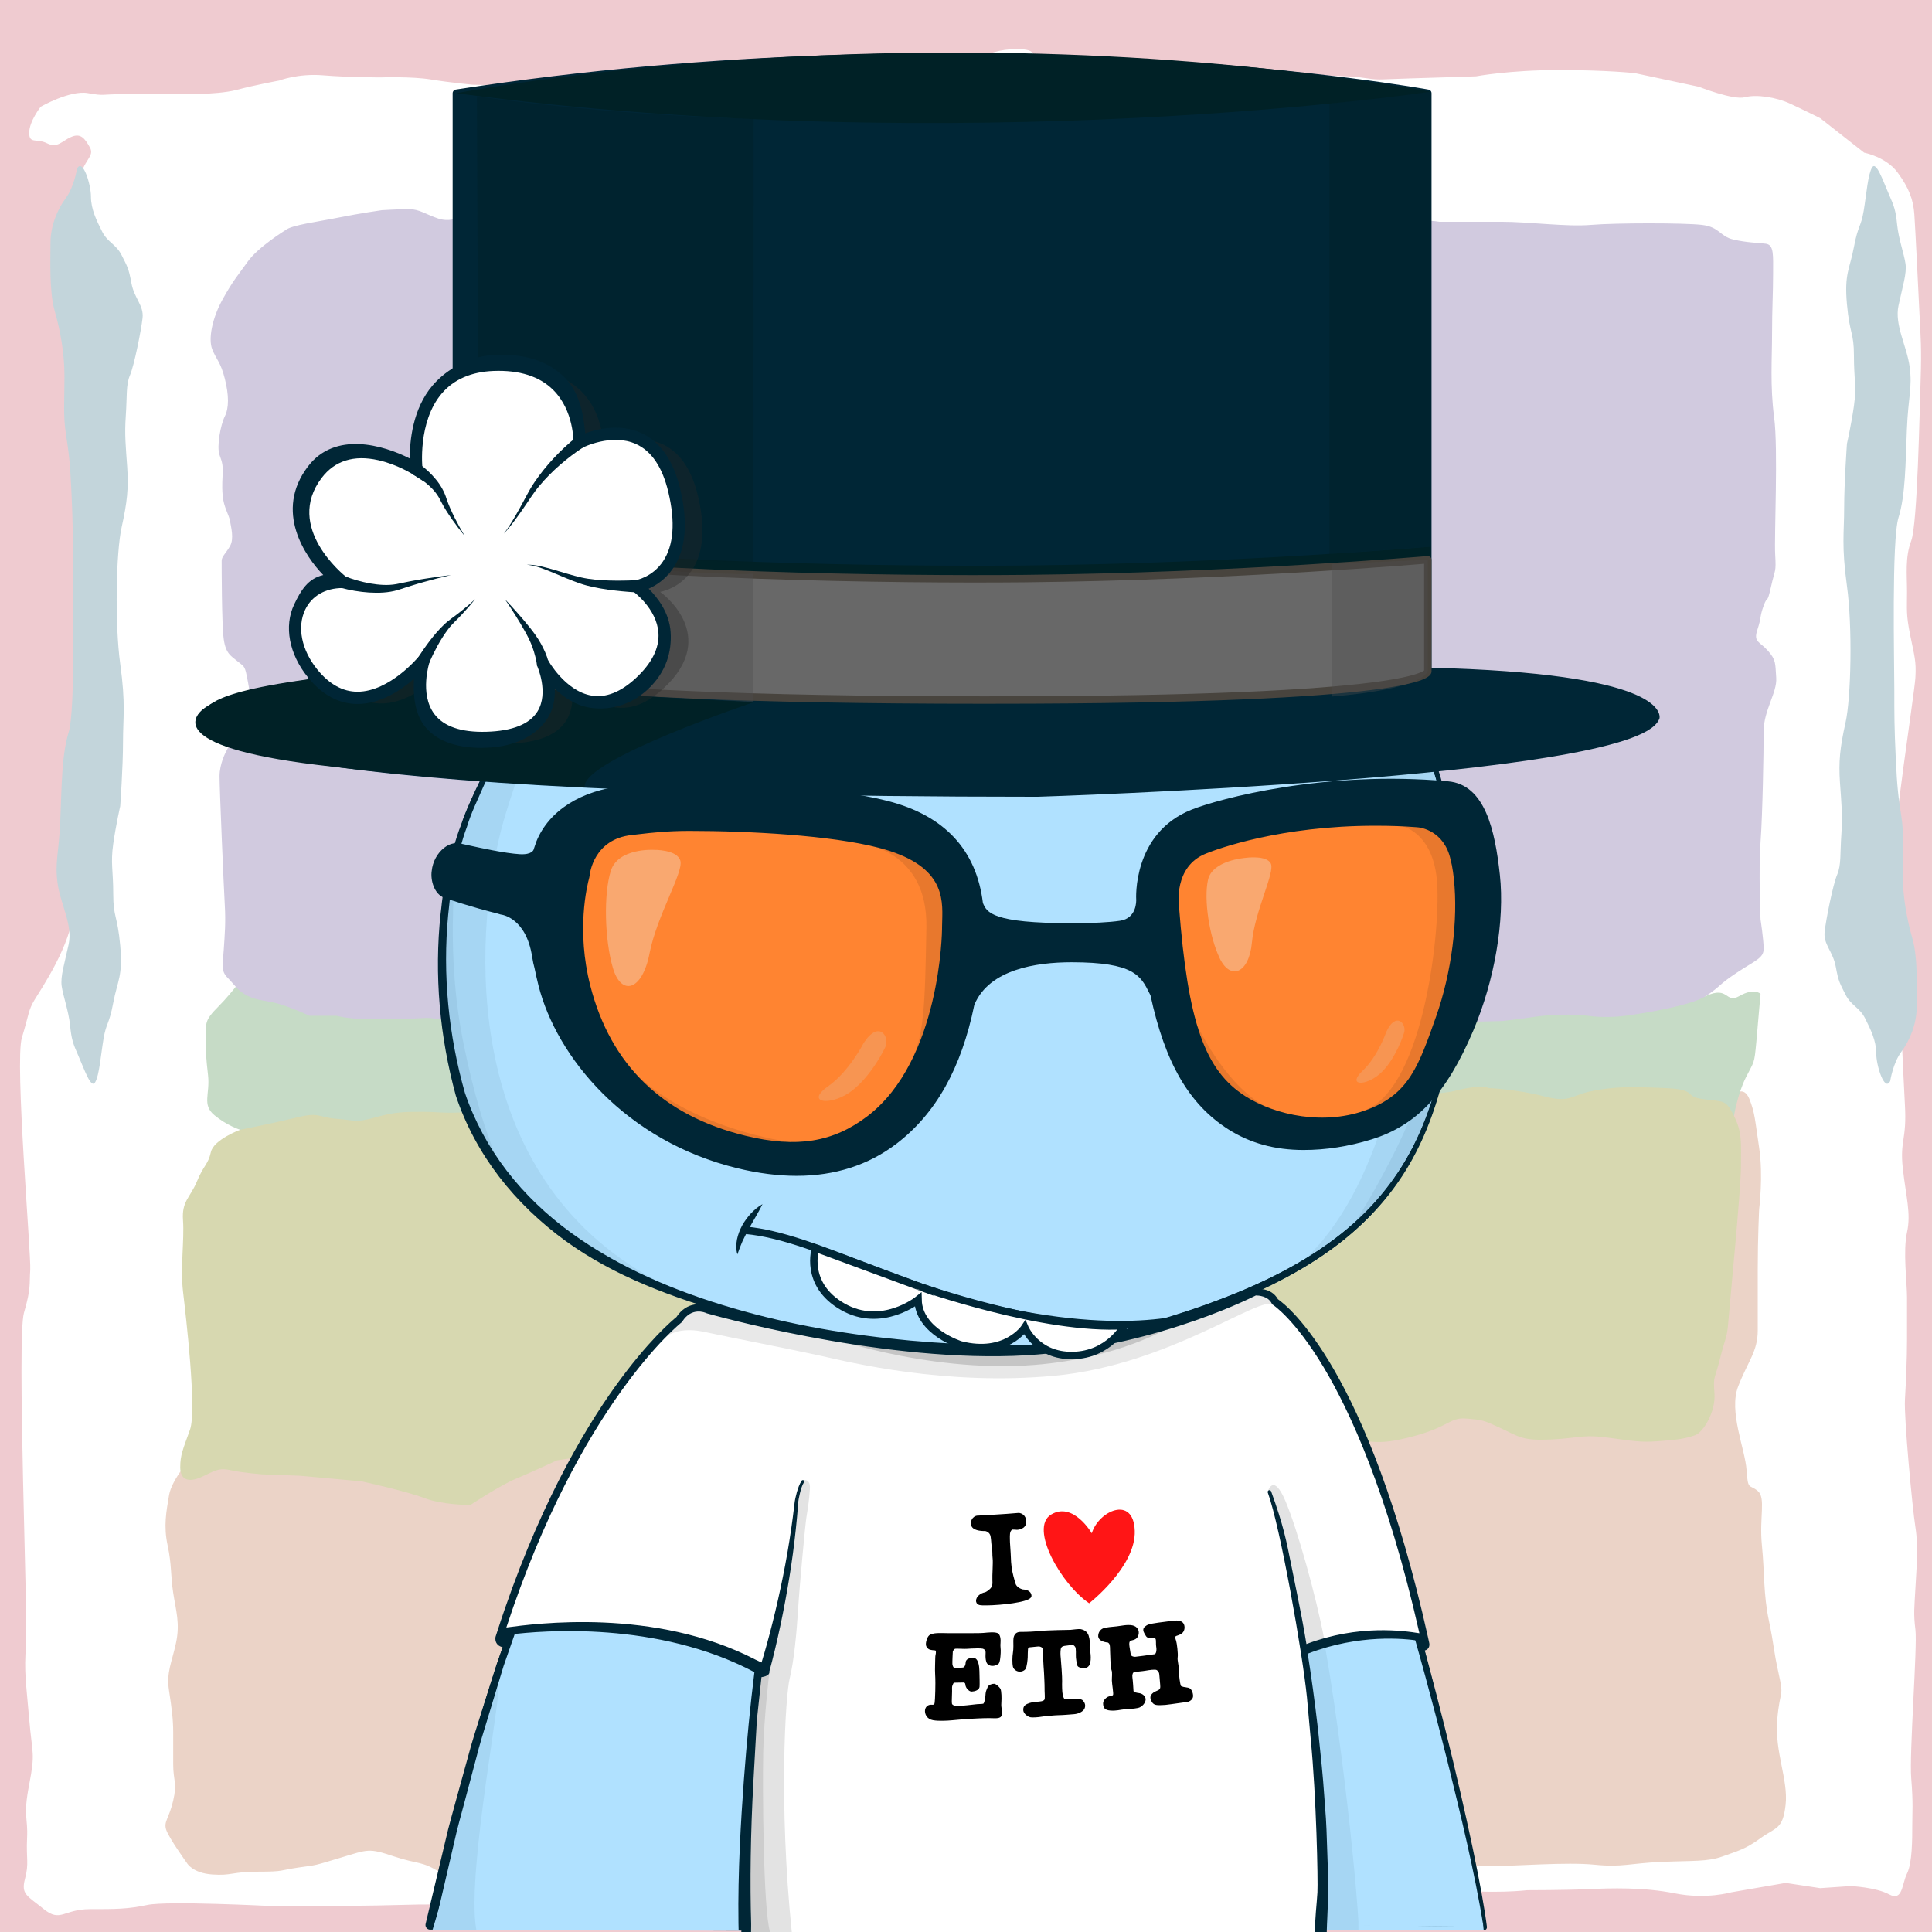
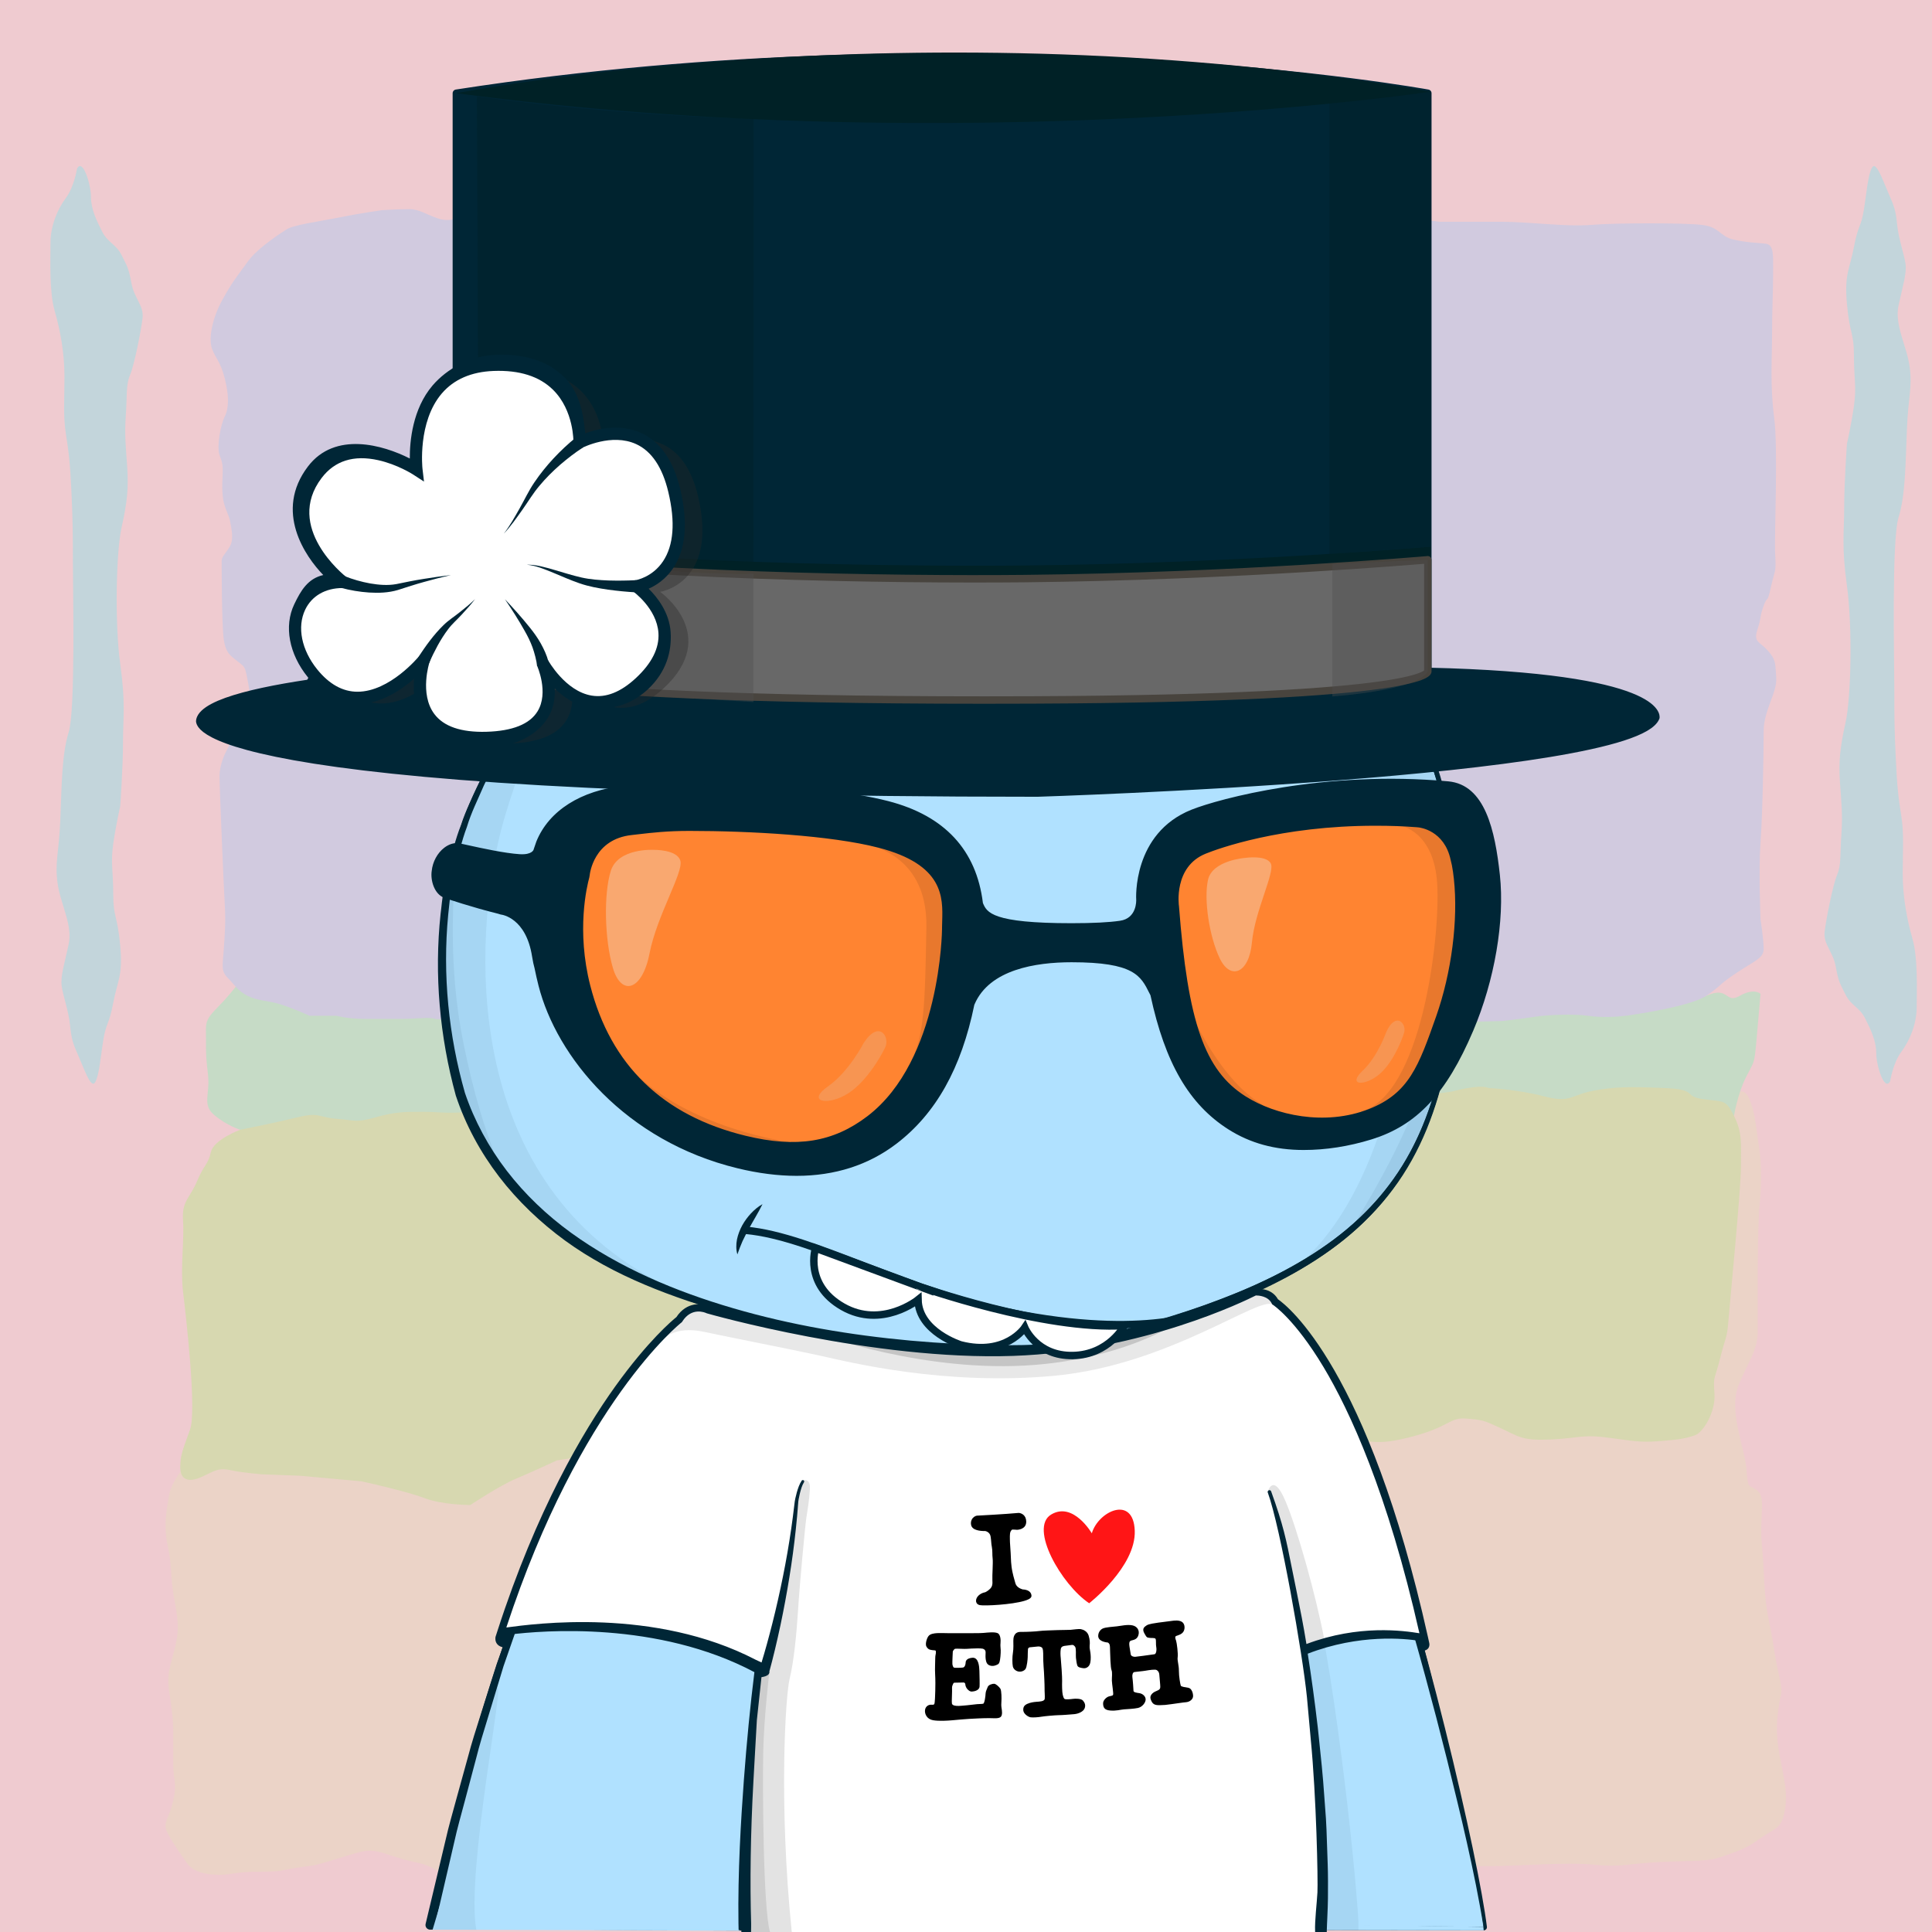
<svg xmlns="http://www.w3.org/2000/svg" version="1.2" viewBox="0 0 520 520" fill="none">
  <style type="text/css">
	.style-Background0{fill:#EFCBD0;}
	.style-Background1{fill:#FFFFFF;}
	.style-Background2{fill:#EBD3C7;}
	.style-Background3{fill:#C6DBC6;}
	.style-Background4{fill:#C3D5DB;}
	.style-Background5{fill:#D1CADF;}
	.style-Background6{fill:#D7D8B0;}
</style>
  <g id="Слой_8">
</g>
  <g id="Слой_7">
    <g>
      <rect x="-0.31" y="-2.25" class="style-Background0" width="522.57" height="524.83" />
-       <path class="style-Background1" d="M10.96,28.72c0,0,7.88-4.5,12.67-3.66s3.1,0.28,9.85,0.28s13.8,0,13.8,0s10.98,0.28,16.33-1.13    s11.54-2.53,11.54-2.53s5.07-1.97,11.83-1.41s15.49,0.56,15.49,0.56s8.45-0.28,13.51,0.56c5.07,0.84,11.26,1.41,11.26,1.41    s19.99,0.56,27.59-0.56c7.6-1.13,7.6-1.69,15.49-0.84s14.92,0.84,14.92,0.84l11.83,0.28c0,0,1.97-1.13,17.46,0.56    s16.33,3.38,25.34,1.69c9.01-1.69,12.39-3.38,12.39-3.38s1.97-3.1,8.17-5.07s8.45-3.1,13.23-3.1c4.79,0,4.22,1.13,5.63,3.1    s3.38,1.69,6.48,2.25c3.1,0.56,12.11,0,16.05,0.84s3.1,0.84,10.7,0.56c7.6-0.28,11.26-1.97,15.49-0.84    c4.22,1.13,32.1,0.84,38.01,1.69c5.91,0.84,3.66,0.56,13.51,0.28c9.85-0.28,17.74-0.56,17.74-0.56s9.01-1.69,22.24-1.69    s20.55,0.84,20.55,0.84l17.18,3.66c0,0,9.29,3.66,12.39,2.82s8.45,0,12.11,1.69s8.17,3.94,8.17,3.94l11.83,9.29    c0,0,5.91,1.13,9.01,5.35s4.22,7.32,4.5,11.26s1.13,21.68,1.41,27.31c0.28,5.63,0.56,8.73,0.28,17.18s-0.84,38.86-2.53,43.36    c-1.69,4.5-1.13,9.01-1.13,13.8s-0.28,5.91,0.84,11.54c1.13,5.63,1.69,7.04,1.41,11.54c-0.28,4.5-6.19,41.95-5.63,48.15    c0.56,6.19,0.84,13.23,0.84,18.3s1.41,38.86,1.97,48.43s-1.41,9.57-0.56,17.18s2.25,12.11,1.13,17.18c-1.13,5.07,0,13.51,0,17.46    s0,6.48,0,11.54c0,5.07-0.28,11.26-0.56,16.05c-0.28,4.79,1.97,29,2.82,34.35c0.84,5.35,0.28,10.98,0,16.33s-0.56,6.76,0,11.26    c0.56,4.5-1.69,33.22-1.13,39.98c0.56,6.76,0.28,9.01,0.28,12.67s0,10.14-1.41,12.95c-1.41,2.82-1.13,7.6-4.79,5.63    c-3.66-1.97-10.42-2.25-10.42-2.25l-8.17,0.56l-9.29-1.41l-14.64,2.53c0,0-6.76,1.97-15.2,0.28s-17.18-1.41-23.37-1.13    s-16.33,0.28-16.33,0.28s-9.57,1.13-20.84-0.28s-23.65-1.41-23.65-1.41s-18.3,3.1-27.03,4.5c-8.73,1.41-11.54,1.13-19.71,0.56    c-8.17-0.56-8.73-0.56-16.05-0.56s-4.5-0.84-14.08-0.56s-20.27,1.41-20.27,1.41s-45.61,1.97-50.4,1.97s-11.26,0-21.96,0    s-23.09,0.84-29,0.84c-5.91,0-24.5,0.84-36.04-0.84s-12.67-1.97-22.81-1.69C99.08,513,86.69,513,86.69,513H72.62    c0,0-27.59-1.41-32.94-0.28c-5.35,1.13-8.45,1.13-15.49,1.13s-7.88,3.66-12.39,0s-6.19-3.94-5.07-8.17    c1.13-4.22,0.28-5.35,0.56-10.98s-1.13-5.63,0.56-14.36s0.84-7.88,0-17.74s-1.41-12.67-0.84-19.71    c0.56-7.04-2.53-82.78-0.56-89.54c1.97-6.76,1.41-7.6,1.69-11.54c0.28-3.94-4.22-56.03-2.25-62.51c1.97-6.48,1.69-7.32,3.38-10.14    c1.69-2.82,10.14-15.2,10.42-24.21s3.94-75.46,3.94-75.46l-0.28-80.53c0,0-2.82-34.63-1.97-40.26s4.22-6.48,2.82-9.01    c-1.41-2.53-2.53-3.94-5.07-2.82s-3.66,3.1-6.48,1.69s-4.79,0.28-4.79-2.82S10.96,28.72,10.96,28.72z" />
      <path class="style-Background2" d="M51.88,391.93c0,0-5.63,6.01-6.38,10.51c-0.75,4.5-1.5,8.26-0.38,13.51c1.13,5.26,0.75,7.88,1.5,12.76    c0.75,4.88,1.88,8.26,0.75,13.51c-1.13,5.26-2.63,7.88-1.88,12.76c0.75,4.88,1.13,7.88,1.13,11.26c0,3.38,0,4.13,0,8.63    c0,4.5,1.13,4.88,0,9.76c-1.13,4.88-2.63,5.63-1.88,7.88c0.75,2.25,5.63,9.01,5.63,9.01s1.5,2.63,6.76,3    c5.26,0.38,5.26-0.75,12.39-0.75s5.63-0.38,10.89-1.13c5.26-0.75,3.75-0.38,11.26-2.63c7.51-2.25,7.51-2.63,14.27-0.38    s7.51,1.13,12.76,4.5s0.38,2.25,12.01,4.5c11.64,2.25,12.39,3,21.02,1.88c8.63-1.13,6.01-1.13,13.51-0.75    c7.51,0.38,16.52,0.38,16.52,0.38s9.01-1.13,18.77-1.13c9.76,0,8.63-1.13,19.52,0c10.89,1.13,13.14,0.75,22.15,0.38    c9.01-0.38,12.01,1.88,18.77-1.13c6.76-3,10.89-5.26,10.89-5.26s0.38-4.5,8.63-4.5s12.01-1.88,15.77,0.38    c3.75,2.25,3,4.5,9.76,5.26c6.76,0.75,7.88,0.38,18.02,1.13c10.14,0.75,14.27,1.88,20.65,0c6.38-1.88,7.13-3.75,12.01-4.13    c4.88-0.38,4.88-0.75,12.39,0c7.51,0.75,15.02,1.13,15.02,1.13s10.89,0,17.27,0s20.27-1.13,27.78-0.38s9.39-0.38,18.02-0.75    c8.63-0.38,12.39,0,16.52-1.5s6.01-1.88,10.14-4.88s6.01-2.25,6.76-9.01c0.75-6.76-3-14.27-2.25-22.9    c0.75-8.63,1.88-5.63,0.38-12.39c-1.5-6.76-1.13-7.13-2.63-14.27s-1.13-12.76-1.88-20.27c-0.75-7.51,1.13-12.76-1.13-14.64    s-2.63,0-3-5.63c-0.38-5.63-4.88-15.77-2.25-22.52c2.63-6.76,5.26-9.39,5.26-15.02s0-7.88,0-16.52c0-8.63,0.38-16.14,0.38-16.14    s1.13-9.01,0-16.52c-1.13-7.51-1.13-9.39-2.63-13.14s-4.5-1.88-6.01,1.88c-1.5,3.75-22.52,81.46-22.52,81.46l-93.48-1.5    l-229.75-4.88L51.88,391.93z" />
      <path class="style-Background3" d="M66.7,261.29c0,0-3.94,5.63-7.88,9.57s-3.38,4.5-3.38,9.01c0,4.5,0,4.5,0.56,9.57    c0.56,5.07-1.69,7.88,1.69,10.7c3.38,2.82,6.95,3.94,6.95,3.94l266.73,21.4l135.34-25.15c0,0,0.94-5.82,3.19-10.32    c2.25-4.5,2.25-3.38,2.82-9.57c0.56-6.19,1.13-12.95,1.13-12.95s-1.69-1.69-5.63,0.56c-3.94,2.25-2.82-2.82-9.01,0    c-6.19,2.82-99.67,3.94-99.67,3.94s-24.78,5.63-29.85,5.63c-5.07,0-11.26,0.56-20.27,0c-9.01-0.56-10.7,0-21.4-0.56    c-10.7-0.56-29.85-2.25-29.85-2.25l-81.09-11.83L66.7,261.29z" />
      <path class="style-Background4" d="M20.72,45.42c0,0-0.75,4.88-3,7.88s-4.13,7.51-4.13,12.01s-0.38,13.14,1.13,18.4s2.63,11.26,2.63,17.64    s-0.38,10.51,0.38,15.39c0.75,4.88,1.13,7.51,1.5,15.77c0.38,8.26,0.38,11.26,0.38,18.4c0,7.13,0.75,40.17-1.13,46.18    c-1.88,6.01-1.88,14.64-2.25,23.65c-0.38,9.01-1.5,11.26-0.75,16.89c0.75,5.63,4.13,11.26,3,16.52    c-1.13,5.26-2.25,8.63-1.88,11.26s1.88,6.76,2.25,10.51c0.38,3.75,0.75,4.88,2.25,8.26c1.5,3.38,3.38,9.01,4.5,7.13    c1.13-1.88,1.5-7.13,2.25-11.64s1.5-3.75,2.63-9.76c1.13-6.01,2.63-7.13,1.88-15.39c-0.75-8.26-1.88-7.51-1.88-13.89    s-0.75-8.26,0-13.51s1.88-10.14,1.88-10.14s0.75-10.51,0.75-17.27s0.75-10.14-0.75-21.02s-1.13-30.03,0.38-36.79    c1.5-6.76,1.88-10.51,1.5-16.14c-0.38-5.63-0.75-8.63-0.38-13.89s0-8.26,1.13-10.89c1.13-2.63,3-12.01,3.38-15.39    s-2.25-5.26-3-9.39c-0.75-4.13-1.13-4.5-2.63-7.51c-1.5-3-3.75-3.38-5.26-6.38s-3-6.01-3-9.39S22.22,42.42,20.72,45.42z" />
      <path class="style-Background4" d="M508.75,290.97c0,0,0.75-4.88,3-7.88c2.25-3,4.13-7.51,4.13-12.01s0.38-13.14-1.13-18.4    c-1.5-5.26-2.63-11.26-2.63-17.64s0.38-10.51-0.38-15.39c-0.75-4.88-1.13-7.51-1.5-15.77c-0.38-8.26-0.38-11.26-0.38-18.4    s-0.75-40.17,1.13-46.18c1.88-6.01,1.88-14.64,2.25-23.65s1.5-11.26,0.75-16.89c-0.75-5.63-4.13-11.26-3-16.52    c1.13-5.26,2.25-8.63,1.88-11.26c-0.38-2.63-1.88-6.76-2.25-10.51c-0.38-3.75-0.75-4.88-2.25-8.26s-3.38-9.01-4.5-7.13    c-1.13,1.88-1.5,7.13-2.25,11.64s-1.5,3.75-2.63,9.76c-1.13,6.01-2.63,7.13-1.88,15.39s1.88,7.51,1.88,13.89    c0,6.38,0.75,8.26,0,13.51c-0.75,5.26-1.88,10.14-1.88,10.14s-0.75,10.51-0.75,17.27s-0.75,10.14,0.75,21.02    s1.13,30.03-0.38,36.79s-1.88,10.51-1.5,16.14c0.38,5.63,0.75,8.63,0.38,13.89c-0.38,5.26,0,8.26-1.13,10.89    c-1.13,2.63-3,12.01-3.38,15.39c-0.38,3.38,2.25,5.26,3,9.39c0.75,4.13,1.13,4.5,2.63,7.51c1.5,3,3.75,3.38,5.26,6.38    c1.5,3,3,6.01,3,9.39C504.99,286.84,507.25,293.98,508.75,290.97z" />
      <path class="style-Background5" d="M76.84,61.94c0,0-7.32,4.5-10.14,8.45c-2.82,3.94-3.94,5.07-6.76,10.14S56,91.23,57.13,94.04    s2.25,3.38,3.38,7.88c1.13,4.5,1.13,7.88,0,10.14c-1.13,2.25-2.25,8.17-1.41,10.42c0.84,2.25,0.84,2.82,0.84,4.5    c0,1.69-0.28,3.38,0,6.48s1.69,5.07,1.97,6.76s1.13,4.79,0,6.76c-1.13,1.97-2.25,2.82-2.25,3.94c0,1.13,0,17.18,0.56,21.12    c0.56,3.94,1.97,4.5,3.66,5.91c1.69,1.41,1.97,1.13,2.53,3.94c0.56,2.82,0.84,4.22,0.84,6.19s0.56,3.38-0.84,5.35    s-3.1,3.94-3.1,3.94l-2.53,5.07c0,0-1.69,3.1-1.69,6.48c0,3.38,1.13,29.85,1.41,34.63c0.28,4.79,0,7.88-0.28,12.11    s-0.84,5.63,1.13,7.6s2.53,3.38,5.35,4.79c2.82,1.41,5.07,1.13,8.73,2.25c3.66,1.13,7.88,3.1,7.88,3.1h7.32    c0,0,2.82,0.84,7.6,0.84s6.76,0,10.14,0s7.32-0.56,8.73,0s25.06-1.97,31.82-0.56c6.76,1.41,17.74,1.41,17.74,1.41h16.05    c0,0,44.77,1.69,52.09,1.13c7.32-0.56,12.11-0.84,17.74-1.13s10.98-0.56,19.43-0.56c8.45,0,23.09-0.28,23.09-0.28    s15.49-0.56,25.62-0.56c10.14,0,13.8-0.84,22.52,0.28c8.73,1.13,6.48,3.38,16.89,2.25c10.42-1.13,17.74-1.13,17.74-1.13h14.92    l11.54-0.28c0,0,5.07-0.56,8.73-1.13c3.66-0.56,10.42-0.84,14.36-0.28c3.94,0.56,7.88,0.28,10.14,0    c2.25-0.28,17.46-2.53,21.68-5.35c4.22-2.82,3.1-2.82,8.17-6.19c5.07-3.38,7.32-3.94,7.32-6.48c0-2.53-0.84-7.88-0.84-7.88    s-0.56-13.23,0-20.84s0.84-24.21,0.84-29.85c0-5.63,3.66-10.42,3.38-14.36c-0.28-3.94,0-4.79-2.25-7.32    c-2.25-2.53-3.94-2.25-2.82-5.63c1.13-3.38,0.56-3.38,1.69-6.48c1.13-3.1,0.84,0,1.97-5.07c1.13-5.07,1.41-3.66,1.13-8.73    c-0.28-5.07,0.84-28.44-0.28-36.88s-0.56-15.77-0.56-22.52c0-6.76,0.28-10.98,0.28-16.05c0-5.07,0.28-7.88-1.97-8.17    c-2.25-0.28-5.07-0.28-8.73-1.13c-3.66-0.84-3.66-3.38-8.45-3.94c-4.79-0.56-23.09-0.56-29.85,0c-6.76,0.56-16.61-0.84-24.21-0.84    s-16.61,0-16.61,0s-6.19-1.13-12.39,0.84c-6.19,1.97-9.85,1.97-14.92,1.97c-5.07,0-7.04,1.13-12.95-1.13    c-5.91-2.25-7.04-3.1-12.67-3.1s-4.22,1.13-7.6,1.41c-3.38,0.28-3.1,1.13-7.32,0.28c-4.22-0.84-1.97-1.41-8.73-1.41    c-6.76,0-17.74-0.84-17.74-0.84s-20.84-1.41-26.75-1.41s-33.51,2.25-41.67,2.53c-8.17,0.28-9.57,0.56-17.74,0.56    c-8.17,0-14.64,0.56-22.24-0.28c-7.6-0.84-10.42-0.84-15.2-1.41c-4.79-0.56-14.08-1.13-14.08-1.13s-7.88-0.56-14.08,0    c-6.19,0.56-10.98,1.69-14.36,1.69s-5.63,1.69-9.01,0.56s-5.07-2.53-7.88-2.53s-7.32,0.28-7.32,0.28s-5.91,0.84-11.54,1.97    C85.57,59.69,78.53,60.54,76.84,61.94z" />
      <path class="style-Background6" d="M64.64,304.08c0,0-7.13,2.63-7.88,6.01c-0.75,3.38-1.88,3.38-3.75,7.88c-1.88,4.5-4.13,5.26-3.75,10.51    s-0.75,12.76,0,19.15c0.75,6.38,3.75,31.91,1.88,37.17c-1.88,5.26-2.63,6.76-2.63,10.14s2.25,4.13,5.63,2.63    c3.38-1.5,4.5-2.63,7.88-1.88c3.38,0.75,8.63,1.13,8.63,1.13l10.14,0.38l16.52,1.5c0,0,12.01,2.63,16.89,4.5    c4.88,1.88,12.39,1.88,12.39,1.88s7.88-5.26,12.39-7.13c4.5-1.88,10.89-4.88,10.89-4.88l9.76-1.5c0,0,0.38,2.25,10.14,1.13    c9.76-1.13,11.64-2.63,16.14-1.13s7.51,1.88,12.01,2.25c4.5,0.38,22.9,3,29.66,1.5c6.76-1.5,7.88-0.75,12.76-3    c4.88-2.25,7.51-3,12.01-4.5s12.39-3,16.52-2.63c4.13,0.38,4.13,0,13.51,0.38c9.39,0.38,9.39,0.38,22.52,0.38    c13.14,0,10.14-2.25,21.02,0c10.89,2.25,12.76,4.5,20.65,3.75c7.88-0.75,4.88-1.5,14.27-1.88c9.39-0.38,9.01,1.5,19.15-1.13    c10.14-2.63,10.14-5.26,14.64-4.88c4.5,0.38,4.5,0.38,9.39,2.63c4.88,2.25,5.63,3.38,13.51,3c7.88-0.38,8.26-1.5,16.14-0.38    c7.88,1.13,9.01,1.13,13.89,0.75c4.88-0.38,6.38-0.75,8.63-1.5s5.63-6.38,5.26-11.26c-0.38-4.88,0-3.38,1.5-9.39    c1.5-6.01,1.88-5.26,2.25-10.14c0.38-4.88,3.38-35.29,3.38-41.67s0.38-9.01-1.88-13.51c-2.25-4.5-2.63-3.75-8.26-4.5    s-1.13-2.63-10.51-3c-9.39-0.38-13.14-0.38-19.15,0.75c-6.01,1.13-6.01,3.38-13.14,1.5c-7.13-1.88-15.02-2.25-15.02-2.25    s-1.5-1.13-9.01,0.75c-7.51,1.88-30.03,0.75-36.42,1.13c-6.38,0.38-16.14,1.88-21.02,0.38s-9.39-1.88-12.76-0.38    s-8.26,1.88-11.64,1.5c-3.38-0.38-9.76-1.88-9.76-1.88s-12.01-0.38-16.52,0.38c-4.5,0.75-10.51,0.75-14.27,1.13    c-3.75,0.38-16.52,0-23.65,0c-7.13,0-12.01,0.38-21.4,0c-9.39-0.38-11.64-1.5-19.9,0.75c-8.26,2.25-13.51,3.38-17.27,3.38    s-8.26-0.38-12.76-0.75c-4.5-0.38-21.77-2.25-28.91-0.75c-7.13,1.5-4.5-0.75-14.64,0.38c-10.14,1.13-12.01,0.38-16.89,0.38    c-4.88,0-7.51,0-12.76,1.5c-5.26,1.5-5.63,0.75-10.51,0.38c-4.88-0.38-4.5-1.88-10.51-0.38    C74.02,302.21,64.64,304.08,64.64,304.08z" />
    </g>
  </g>
  <path d="M399.34 519.56L115.79 518.97C115.53 518.97 115.28 518.85 115.12 518.65C114.96 518.45 114.89 518.18 114.95 517.93C146.9 372.14 188.1 351.75 189.84 350.95C189.94 350.9 190.06 350.87 190.17 350.87L337.22 346.77C337.3 346.76 337.43 346.78 337.52 346.82C338.16 347.04 353.31 352.7 367.93 393.63C383.16 436.26 397.96 500.19 400.2 518.6C400.23 518.85 400.15 519.09 399.99 519.27C399.82 519.45 399.58 519.56 399.34 519.56ZM116.85 517.26L398.36 517.84C395.76 498.32 381.24 436.01 366.31 394.2C352.74 356.21 338.58 349.15 337.08 348.49L190.41 352.58C187.69 354.04 147.59 377.75 116.85 517.26Z" fill="#002636" />
  <path d="M399.34 518.7C397 499.37 381.76 434.92 367.12 393.91C352.47 352.9 337.24 347.63 337.24 347.63L190.19 351.73C190.19 351.73 148.01 371.06 115.79 518.11L399.34 518.7Z" fill="#B0E1FF" />
  <path d="M397.72 507.23C397.06 503.42 396.32 499.64 395.57 495.85C394.04 488.28 392.42 480.73 390.66 473.21C387.12 458.18 383.29 443.22 379.1 428.35C376.94 420.93 374.75 413.52 372.36 406.17C370.01 398.81 367.49 391.49 364.57 384.29C361.64 377.11 358.29 370.06 354.07 363.47C351.98 360.17 349.63 357.02 347.01 354.08C345.68 352.62 344.3 351.21 342.76 349.94C341.2 348.65 339.69 347.48 337.59 346.58C337.49 346.54 337.38 346.51 337.26 346.52H337.2C312.69 347.2 288.19 348.19 263.69 349.02C251.44 349.47 239.19 349.88 226.93 350.24C214.68 350.61 202.43 351.04 190.17 351.29H190.15C190.1 351.29 190.05 351.3 190 351.33C188.22 352.29 186.66 353.44 185.14 354.68L182.91 356.58C182.2 357.24 181.52 357.94 180.82 358.62C180.14 359.31 179.41 359.97 178.77 360.69L176.85 362.88L174.93 365.07C174.31 365.82 173.74 366.6 173.14 367.36C171.97 368.91 170.75 370.42 169.62 371.99L166.37 376.81L164.74 379.22C164.22 380.04 163.74 380.88 163.24 381.71L160.27 386.71C152.59 400.18 146.31 414.38 140.61 428.77C139.21 432.38 137.97 436.05 136.64 439.68L134.67 445.14L133.69 447.87L132.81 450.64L129.31 461.71C128.14 465.4 126.95 469.08 125.97 472.83L122.88 484.02C121.88 487.76 120.77 491.47 119.93 495.25L114.55 517.84C114.53 517.93 114.52 518.03 114.52 518.12C114.52 518.8 115.07 519.36 115.75 519.37H115.78C132.24 519.07 151.62 519.35 186.94 519.57C210.64 519.72 234.41 519.65 258.04 519.48L399.43 518.78C399.03 514.84 398.39 511.02 397.72 507.23ZM257.08 517.33C233.46 517.06 209.96 517.07 186.41 516.94C163.39 516.82 140.4 516.83 117.37 516.85L122.26 495.83C123.08 492.06 124.16 488.35 125.14 484.62L128.11 473.43C129.04 469.68 130.19 466 131.32 462.31L134.68 451.24L135.52 448.47L136.47 445.74L138.37 440.28C139.65 436.64 140.86 432.98 142.21 429.37C147.71 414.97 154.06 401.17 161.61 387.72L164.52 382.73C165.01 381.9 165.48 381.06 165.99 380.24L171.09 373.37C172.2 371.8 174.06 369.75 175.21 368.21C175.8 367.45 176.36 366.66 176.97 365.92L178.86 363.74L180.75 361.56C181.39 360.84 182.09 360.19 182.76 359.5C183.44 358.83 184.11 358.13 184.8 357.47L186.97 355.59C188.43 354.37 190.55 353.68 192.16 352.79L192.89 352.47C205.14 352.04 214.75 351.48 227 351.16C239.25 350.84 251.51 350.56 263.77 350.33C288.2 349.8 312.7 349.17 337.12 348.49C338.54 349.13 340.03 350.5 341.37 351.65C342.8 352.84 344.12 354.2 345.38 355.6C347.87 358.43 350.14 361.5 352.17 364.72C356.29 371.13 359.66 378.05 362.58 385.13C365.5 392.22 368.05 399.48 370.44 406.81C372.87 414.12 375.1 421.5 377.29 428.88C381.66 443.66 385.71 458.55 389.45 473.51C391.28 481 393.15 488.48 394.83 496.01C396.51 503.49 398.1 511.18 399.28 518.61L257.08 517.33Z" fill="#002636" />
  <path opacity="0.06" d="M185.38 357.16C185.38 357.16 224.37 377.66 278.59 377.01C278.59 377.01 308.94 378.99 341.45 351.73C341.45 351.73 339.4 349.62 337.08 348.49C334.74 347.36 197.65 350.87 193.25 352.24C188.85 353.62 185.38 357.16 185.38 357.16Z" fill="#002636" />
  <path opacity="0.09" d="M200.36 354.58C200.36 354.58 246.35 372.25 281.94 367.65C317.53 363.05 334.95 348.77 334.95 348.77L298.88 359.42L281.69 363.78L257.46 363.02L234.73 360.88L200.36 354.58Z" fill="#002636" />
  <path d="M81.22 187.89C81.22 187.89 109.73 113.29 222.61 103.14C335.49 92.99 394.07 182.82 392.51 248.82C390.95 314.82 372.2 342.17 293.7 361.3C293.7 361.3 284.52 362.86 277.49 363.16C270.46 363.45 150.95 366.97 124.58 296.67C124.58 296.67 108.96 251.56 129.66 210.94C129.66 210.94 143.71 184.46 134.14 178.99C120.69 171.31 66.38 229.29 81.22 187.89Z" fill="#B0E1FF" />
  <path d="M81.1 187.84C83.5 182.13 86.65 176.79 90.11 171.67C93.58 166.56 97.42 161.7 101.57 157.13C109.91 148.02 119.34 139.89 129.62 133.02C134.72 129.51 140.12 126.49 145.57 123.56C151.09 120.77 156.7 118.14 162.48 115.91C174 111.39 185.96 107.96 198.11 105.58C210.27 103.25 222.59 101.76 235 101.33C247.4 100.91 259.86 101.85 272.06 104.2C284.25 106.56 296.19 110.33 307.42 115.66C318.65 120.95 329.2 127.67 338.75 135.58C357.79 151.48 372.74 172.1 382.19 194.95C383.42 197.79 384.4 200.72 385.48 203.62C386.39 206.58 387.44 209.49 388.17 212.5C389.85 218.45 391.02 224.54 391.91 230.66C392.76 236.79 393.05 242.99 392.99 249.18C392.85 255.35 392.55 261.53 392.01 267.69C390.91 279.98 388.73 292.33 384.02 303.87C381.66 309.62 378.65 315.13 374.9 320.11C371.17 325.11 366.76 329.58 361.92 333.5C352.2 341.33 340.96 346.99 329.43 351.47C317.89 356.02 290.25 365.55 269.44 363.52C261.26 363.49 253.09 363.08 244.94 362.39C228.65 360.97 212.42 358.33 196.65 353.77C180.94 349.16 165.5 343.64 152.11 333.92C145.45 329.05 139.39 323.3 134.35 316.73C129.31 310.15 125.32 302.81 122.68 294.87C118.34 278.98 116.84 262.37 118.58 246.01C118.86 243.97 118.96 241.92 119.41 239.9L120.56 233.84C121.64 229.87 122.56 225.86 124.09 222.04C125.33 218.12 127.26 214.46 128.94 210.72C130.81 207.14 132.47 203.44 133.88 199.65C135.25 195.86 136.43 191.95 136.74 187.98C136.88 186.01 136.75 183.98 135.98 182.24C135.21 180.51 133.59 179.21 131.68 179.06C129.76 178.88 127.77 179.37 125.88 180C123.98 180.64 122.13 181.47 120.32 182.38C116.7 184.2 113.2 186.28 109.75 188.44C102.83 192.71 96.16 197.44 88.84 201.1C86.99 201.97 85.1 202.81 83.03 203.1C82.02 203.22 80.87 203.22 79.97 202.55C79.05 201.91 78.71 200.79 78.6 199.77C78.39 197.69 78.84 195.66 79.31 193.68C79.77 191.71 80.41 189.77 81.1 187.84ZM81.34 187.93C80.67 189.85 80.04 191.78 79.56 193.75C79.1 195.71 78.68 197.74 78.9 199.73C79.01 200.7 79.35 201.71 80.15 202.26C80.92 202.84 81.99 202.85 82.96 202.73C84.94 202.44 86.82 201.6 88.64 200.73C95.88 197.05 102.53 192.28 109.43 187.96C112.88 185.79 116.34 183.63 119.98 181.74C121.8 180.8 123.66 179.93 125.6 179.24C127.54 178.56 129.59 178 131.75 178.17C133.95 178.29 135.97 179.85 136.86 181.82C137.77 183.8 137.92 185.98 137.81 188.05C137.55 192.22 136.4 196.21 135.07 200.09C133.7 203.96 132.08 207.73 130.24 211.4C128.65 215.11 126.81 218.72 125.66 222.6C124.22 226.38 123.38 230.34 122.39 234.25L121.36 240.21C121.16 241.2 121.04 242.2 120.95 243.21L120.63 246.22C119.08 262.28 120.73 278.67 125.13 294.14C127.66 301.62 131.54 308.8 136.41 315.13C141.29 321.47 147.17 327.05 153.67 331.78C166.72 341.23 181.83 347.59 197.33 352.11C212.86 356.65 228.93 359.35 245.08 360.83C253.16 361.55 261.27 361.99 269.37 362.05C273.43 362.07 277.47 362.07 281.46 361.7C285.47 361.34 289.5 360.8 293.48 360.16L293.4 360.18C305.34 357.25 317.23 354.02 328.69 349.61C340.15 345.27 351.27 339.8 360.86 332.21C365.64 328.42 369.99 324.08 373.69 319.22C377.41 314.38 380.4 308.99 382.76 303.35C387.47 292.03 389.72 279.81 390.89 267.59C391.47 261.47 391.81 255.32 391.99 249.16C392.09 243.02 391.84 236.87 391.04 230.77C390.18 224.69 389.12 218.61 387.39 212.71C386.65 209.72 385.59 206.83 384.68 203.9C383.6 201.02 382.6 198.11 381.37 195.29C371.93 172.57 356.78 152.28 337.75 136.79C318.68 121.32 295.71 110.92 271.64 106.39C259.6 104.1 247.31 103.3 235.06 103.57C222.81 103.91 210.56 105.3 198.49 107.53C174.39 111.99 150.73 120.25 130.1 133.75C119.76 140.42 110.24 148.38 101.92 157.45C97.76 161.99 93.9 166.81 90.41 171.88C86.93 176.95 83.75 182.28 81.34 187.93Z" fill="#002636" />
  <path opacity="0.06" d="M88.84 175.45C88.84 175.45 85.13 186.91 87.55 189.81C89.97 192.71 127.09 166.41 144.84 174.64C144.84 174.64 145.72 175.93 145.81 179.32C145.89 182.47 145.25 188.03 144.44 192.88C143.63 197.72 137.34 213.68 134.84 223.54C127.26 253.39 124.35 316.33 176.15 344.41L170.34 342.8L151.78 332.79L134.84 315.04L125.8 300.19L122.73 289.38L119.34 273.56L119.02 259.52L119.83 242.9L122.25 230.31L125.96 218.69L130.32 209.17L134.19 201.59L136.21 194.65L137.81 188.06L136.85 182.71L134.51 179.4L127.65 178.75L123.53 180.44L112 186.18L99.65 194.01L94.57 197.08L86.9 201.36L81.82 202.09L79.88 200.07C79.88 200.07 79.07 195.39 79.32 195.23C79.57 195.07 81.66 187.24 81.66 187.24C81.66 187.24 84.65 181.91 84.81 181.67C84.97 181.43 88.84 175.45 88.84 175.45Z" fill="#002636" />
  <path opacity="0.06" d="M127.65 178.76L131.93 177.07L137.3 176.24L142.82 176.31C142.82 176.31 144.2 176.48 144.14 177.82C144.08 179.15 136.94 193.98 136.94 193.98L137.42 188.84L136.88 183.15L134.52 179.42L130.92 177.96L127.65 178.76Z" fill="#002636" />
  <path d="M129.14 177.26C130.64 176.89 132.15 176.6 133.67 176.4C135.19 176.19 136.72 176.07 138.25 176.05C139.78 176 141.3 176.13 142.81 176.3C141.29 176.28 139.78 176.3 138.27 176.48C136.77 176.64 135.28 176.89 133.82 177.24C132.36 177.58 130.91 177.99 129.5 178.49C128.1 178.98 124.43 180.25 124.22 179.83C124.01 179.41 123.29 179.53 129.14 177.26Z" fill="#002636" />
  <path opacity="0.06" d="M392.23 239.84C392.23 239.84 387.94 278.32 381.48 296.08C375.02 313.84 361.9 333.5 361.9 333.5L368.34 326.5L375.6 318.59L381.41 308.1L385.93 296.8L389 286.15L390.78 274.21L391.75 261.14L392.56 247.58L392.23 239.84Z" fill="#002636" />
  <path opacity="0.06" d="M124.08 222.05C124.08 222.05 118.78 250.73 124.59 280.02C130.4 309.31 137.66 319.72 137.66 319.72L131.73 311.37L125.8 300.19L121.32 286.43L119.38 271.54L119.02 254.96L119.83 242.9L124.08 222.05Z" fill="#002636" />
  <path d="M199.14 516.66L199.13 519.65L116.44 519.37L118.32 513.06L181.39 512.97L199.14 516.66Z" fill="#B0E1FF" />
  <path opacity="0.06" d="M133.67 454.57C136.39 449.53 125.3 503.75 128.2 519.4L116.44 519.38C116.44 519.37 130.95 459.61 133.67 454.57Z" fill="#002636" />
  <path d="M399.24 518.61L399.34 519.56L356.71 519.49L356.75 518.3L356.76 517.98L399.24 518.61Z" fill="#B0E1FF" />
  <path opacity="0.06" d="M339.09 392.12C339.09 392.12 346.08 401.06 352.37 423.33C358.66 445.6 364.63 499.98 365.6 516.93L365.63 519.53L356.66 519.48L355.92 515.88V507.65L355.44 488.69L354.15 470.54L351.97 450.45L348.34 430.12L344.87 413.58L341.8 400.83L339.09 392.12Z" fill="#002636" />
  <path d="M352.49 464.23C353 470.32 353.55 476.41 353.83 482.52C354.25 488.62 354.46 494.73 354.74 500.83C355.11 506.61 354.14 513.38 354.37 519.18L356.73 519.48C356.77 516.73 357.03 512.62 357.05 509.87C357.07 506.8 357.09 503.73 356.98 500.67L356.66 491.47C356.56 488.4 356.25 485.35 356.05 482.29C355.64 476.17 354.95 470.07 354.31 463.97C352.89 451.78 351.08 439.64 348.66 427.61C346.15 415.61 343.26 403.66 339.08 392.12C339.06 392.07 339 392.04 338.94 392.06C338.89 392.08 338.86 392.14 338.88 392.2C342.79 403.8 344.53 415.8 346.76 427.81C348.99 439.84 351.28 452.07 352.49 464.23Z" fill="#002636" />
  <path d="M201.84 516.99V519.65L354.39 519.49L354.34 517.85L223.06 514.56L201.84 516.99Z" fill="#B0E1FF" />
  <path opacity="0.06" d="M217.28 403.99C217.28 403.99 220.88 402.54 219.59 410.93C218.3 419.32 213.84 493.52 215.13 519.66H201.84L200.87 495.49L204.42 449.66L207.08 431.83L209.08 421L212.41 411.97L213.73 408.71L215.34 405.39L217.28 403.99Z" fill="#002636" />
  <path d="M201.81 518.11C201.81 517.62 201.8 517.13 201.81 516.64C201.89 503.85 202.12 491.05 202.84 478.26C203.59 465.48 204.06 452.7 205.71 440.01C206.52 433.66 207.49 427.33 209.03 421.12C209.8 418.02 210.66 414.93 211.76 411.93C212.3 410.43 212.93 408.96 213.66 407.54C214.03 406.84 214.43 406.14 214.9 405.51C215.36 404.89 215.91 404.23 216.58 403.96L216.62 403.94C216.67 403.92 216.7 403.86 216.68 403.81C216.66 403.76 216.6 403.73 216.55 403.75C215.7 404.06 215.2 404.72 214.69 405.35C214.19 405.99 213.77 406.68 213.38 407.39C212.61 408.81 211.94 410.28 211.37 411.78C210.21 414.78 209.27 417.86 208.43 420.96C206.75 427.16 205.64 433.52 204.69 439.86C202.83 452.57 201.56 465.35 200.61 478.15C199.67 490.95 198.97 503.79 199.16 516.65C199.17 517.13 199.19 517.62 199.2 518.11H201.81Z" fill="#002636" />
  <path opacity="0.06" d="M391.35 227.25L385.48 203.62L376.1 182.47L362.54 161.41L344.92 142.87L330.59 129.7L307.41 115.66L286.29 108.64L269.59 104.77L258.21 103.32L241.27 102.11L225.05 102.59L198.11 105.59L183.9 110.58C183.9 110.58 234.25 100.9 273.95 112.03C313.65 123.17 356.01 159.32 369.45 212.17C369.45 212.17 377.37 242.39 378.12 263.04C378.87 283.69 370.33 323.76 348.51 341.27L357.47 336.19L368.36 326.51L376.35 317.31L382.16 306.42L386.76 292.62L389.42 284.63L392.01 267.7L392.09 242.75L391.35 227.25Z" fill="#002636" />
  <path d="M345.88 141.56C323.42 120.53 283.79 96.62 222.63 102.13C164.14 107.39 128.68 130.24 109.23 148.49C88.13 168.28 80.77 187.11 80.7 187.3V187.31C77.65 195.83 77.3 200.65 79.62 202.49C83.41 205.5 93.08 199.27 104.27 192.05C115.6 184.75 128.09 176.78 133.34 179.79C142.26 184.89 129.3 210.01 129.16 210.27C108.57 250.67 123.89 296.05 124.05 296.52C147.52 359.12 244.02 363.55 270.82 363.55C274.57 363.55 276.96 363.46 277.59 363.44C284.58 363.15 293.79 361.6 293.92 361.57C369.4 344.18 391.58 317.82 393.22 248.47C394.12 210.7 375.98 169.74 345.88 141.56ZM391.94 248.44C391.09 284.36 385.18 305.63 371.54 321.86C357.31 338.79 333.28 350.65 293.67 360.3C293.58 360.32 284.45 361.86 277.54 362.15C272.42 362.37 151.7 366.56 125.27 296.09C125.11 295.64 109.97 250.78 130.31 210.87C130.89 209.78 144.35 184.08 134.36 178.37C133.4 177.82 132.28 177.58 131.01 177.58C124.37 177.58 115 182.85 104.76 189.45C94.88 195.81 84.66 202.39 81.61 199.96C80.39 198.99 79.66 195.82 83.1 186.23C83.52 185.15 111.84 113.4 222.76 103.42C283.47 97.96 322.74 121.66 345.02 142.51C374.84 170.44 392.82 211.03 391.94 248.44Z" fill="#002636" />
  <path d="M311 242.98C311 242.98 309.8 230.49 323.01 225.25C330.17 222.41 353.34 215.23 385.75 218.23C407.69 220.26 399.69 294.79 368.57 303.6C332.64 313.76 315.01 294.17 311 242.98Z" fill="#FF8431" />
  <path d="M155.44 233.04C155.44 233.04 156.68 219.65 170.44 218.14C182.3 216.84 219.16 217.12 238.19 222.16C260.95 228.19 260.42 244.67 260.42 250.29C260.42 255.82 257.77 324.13 201.14 310.07C144.5 296 155.44 233.04 155.44 233.04Z" fill="#FF8431" />
  <path d="M231.7 227.05C231.7 227.05 249.72 228.55 249.34 249.57C248.97 270.44 248.78 279.42 244.84 286.36C240.9 293.31 256.1 273.6 256.1 273.6L257.98 245.07L253.29 228.36L234.33 224.04L231.7 227.05Z" fill="#E8782D" />
  <path d="M376.98 222.25C376.98 222.25 385.99 223.65 386.83 237.96C387.67 252.27 382.61 294.93 366.28 299.14L371.07 301.38L382.9 289.87L395 259.85L394.72 233.75L391.34 220L378.67 217.19L376.98 222.25Z" fill="#E8782D" />
  <path d="M322.36 276.23C322.36 276.23 329.12 290.68 339.07 296.88C349.02 303.07 335.32 300.63 335.32 300.63L323.12 287.12L319.37 281.3L322.36 276.23Z" fill="#E8782D" />
  <path d="M212.55 307.39C212.55 307.39 184.96 303.82 169.75 287.68L172.94 298.57L196.97 308.71L207.11 310.96L212.55 307.39Z" fill="#E8782D" />
  <path d="M402.69 235.57C401.44 224.04 398.91 212.14 389.69 211.29C356.67 208.28 328.37 215.93 321.05 218.86C305.74 224.97 306.79 241.93 306.8 242.11C306.8 242.11 307.14 248.06 301.55 248.83C298.85 249.23 294.73 249.5 288.38 249.5C266.46 249.5 264.86 246.52 263.57 243.31C261.91 229.41 253.59 220.42 238.83 216.61C219.33 211.57 181.43 211.08 168.12 212.5C156.71 213.72 148.52 218.91 145.3 226.85L144.6 228.89C144.55 229.13 143.98 231.18 139.85 230.93C135.7 230.67 129.3 229.27 125.86 228.51C124.69 228.25 123.81 228.06 123.39 227.99C122.36 227.82 121.22 228.17 120.16 228.99C118.52 230.25 117.4 232.34 117.17 234.58C116.85 236.62 117.66 239.97 119.99 240.77C120.71 241.02 127.13 243.21 134.34 245L134.95 245.19C135.25 245.22 142.43 246.17 144.19 257.3C144.39 258.6 144.61 259.61 144.85 260.38C145.16 261.94 145.52 263.51 145.91 265.05C150.72 283.95 168.93 306.27 198.77 313.5C204.26 314.83 209.52 315.5 214.42 315.5C224.51 315.5 233.35 312.66 240.68 307.07C251.11 299.11 257.85 287.04 261.28 270.17C261.31 270.1 261.35 270.01 261.39 269.92C265.62 260.08 278.43 258.02 288.42 258.02C305.85 258.02 307.88 262.11 310.23 266.84C310.35 267.09 310.47 267.33 310.6 267.58C314.46 285.61 320.81 296.58 331.16 303.16C336.87 306.79 343.33 308.55 350.9 308.55C356.28 308.55 362.33 307.75 368.78 305.76C381.47 301.85 389.01 292.51 395.59 277.05C401.3 263.64 404.02 247.76 402.69 235.57ZM254.59 247.97C254.57 248.56 254.56 249.11 254.55 249.62V250C254.55 250.36 254.26 285.8 234.07 301.21C224.59 308.44 214.54 310.08 200.46 306.66C177.81 301.17 163.5 287.34 157.91 265.54C154.04 250.46 156.99 238.28 157.62 235.99L157.71 235.5C157.75 235.07 158.85 224.94 169.93 223.75C170.55 223.68 171.21 223.61 171.92 223.52C175.3 223.12 179.51 222.63 185.55 222.63C201.76 222.63 223.71 223.82 236.67 227.17C255.07 231.94 254.78 241.59 254.59 247.97ZM387.51 273.83C382.66 287.62 379.94 295.05 368.82 299.42C356.98 304.06 343.41 301.43 334.71 295.9C323.4 288.72 318.77 275.63 316.35 243.99C316.35 243.99 314.59 232.64 324.21 228.8C327.37 227.54 344.42 221.25 370.17 221.25C374.4 221.25 377.71 221.37 381.44 221.65L381.93 221.7C382.24 221.73 389.58 222.53 391.43 231.22C391.56 231.84 391.69 232.37 391.78 232.74C392 233.9 392.18 235.13 392.32 236.42C393.53 247.62 391.69 261.96 387.51 273.83Z" fill="#3066F4" />
  <path d="M175.95 228.74C175.95 228.74 166.38 228.18 164.41 234.37C162.44 240.56 162.72 252.95 164.97 260.56C167.22 268.16 172.85 266.75 174.82 256.62C176.79 246.48 183.97 234.8 183.13 231.7C182.28 228.6 175.95 228.74 175.95 228.74Z" fill="#F9A870" />
  <path d="M335.17 230.9C335.17 230.9 326.32 231.54 325.14 236.79C323.96 242.04 325.47 252.06 328.31 257.97C331.15 263.88 336.18 262.09 336.96 253.64C337.74 245.19 343.15 234.89 342.06 232.47C340.97 230.06 335.17 230.9 335.17 230.9Z" fill="#F9A870" />
  <path d="M232.45 280.74C232.45 280.74 228.51 288.44 222.88 292.38C217.25 296.32 222.13 297.64 227.38 294.82C232.64 292 236.95 284.68 238.27 281.87C239.58 279.05 236.58 274.36 232.45 280.74Z" fill="#F79552" />
  <path d="M373.13 277.72C373.13 277.72 370.85 284.34 366.79 288.15C362.73 291.96 366.79 292.45 370.68 289.59C374.57 286.73 377.19 280.36 377.92 277.95C378.66 275.54 375.71 272.12 373.13 277.72Z" fill="#F79552" />
  <path d="M403.69 235.46C402.39 223.53 399.73 211.2 389.79 210.3C356.58 207.27 328.06 214.99 320.69 217.93C304.72 224.31 305.8 242 305.81 242.16C305.82 242.37 306.01 247.2 301.41 247.83C298.51 248.26 294.13 248.48 288.39 248.48C267.08 248.48 265.6 245.61 264.55 243.04C262.8 228.76 254.23 219.54 239.08 215.62C219.48 210.55 181.39 210.05 168.02 211.48C156.35 212.73 147.73 218.18 144.36 226.5L143.66 228.54L143.63 228.65C143.62 228.71 143.23 230.1 139.92 229.91C135.84 229.66 129.5 228.26 126.09 227.51C124.85 227.24 124.01 227.05 123.57 226.98C122.27 226.76 120.85 227.19 119.57 228.17C117.72 229.59 116.45 231.94 116.2 234.4C115.82 236.82 116.82 240.7 119.68 241.69C120.39 241.94 126.86 244.14 134.06 245.93L134.67 246.12L134.85 246.16C135.12 246.19 141.58 247.04 143.21 257.44C143.42 258.76 143.64 259.79 143.88 260.61C144.19 262.16 144.55 263.73 144.94 265.28C149.82 284.47 168.29 307.12 198.53 314.45C204.09 315.8 209.44 316.48 214.41 316.48C224.73 316.48 233.77 313.57 241.28 307.84C251.89 299.74 258.75 287.51 262.24 270.45L262.31 270.29C266.32 260.95 278.73 258.99 288.42 258.99C305.23 258.99 307.04 262.64 309.36 267.31L309.65 267.88C313.58 286.12 320.05 297.25 330.62 303.97C336.5 307.7 343.13 309.52 350.9 309.52C356.85 309.52 362.97 308.57 369.08 306.69C381.32 302.92 389.27 294.44 396.52 277.42C402.28 263.88 405.03 247.81 403.69 235.46ZM370.16 222.25C374.4 222.25 377.64 222.37 381.33 222.65L381.82 222.7C382.1 222.73 388.73 223.45 390.44 231.43C390.58 232.07 390.7 232.62 390.79 232.93C391 234.06 391.18 235.27 391.31 236.53C392.51 247.6 390.69 261.77 386.56 273.51C381.85 286.88 379.26 294.25 368.44 298.5C356.57 303.16 343.21 300.13 335.23 295.07C324.23 288.09 319.72 275.18 317.32 243.86C317.3 243.75 315.78 233.26 324.56 229.75C327.7 228.48 344.59 222.25 370.16 222.25ZM253.59 247.95C253.57 248.54 253.56 249.1 253.55 249.62V250C253.55 250.35 253.22 285.34 233.47 300.42C224.25 307.45 214.45 309.03 200.7 305.7C178.44 300.3 164.37 286.71 158.88 265.3C155.08 250.46 157.97 238.51 158.61 236.18L158.71 235.6C158.75 235.2 159.76 225.85 170.04 224.75C170.62 224.69 171.22 224.62 171.86 224.54L172.04 224.52C175.4 224.13 179.58 223.64 185.55 223.64C201.7 223.64 223.55 224.83 236.42 228.15C254.04 232.71 253.78 241.51 253.59 247.95L254.59 247.97L253.59 247.95Z" fill="#002636" />
  <style type="text/css">
	.style-Body0{fill:#FFFFFF;}
	.style-Body1{opacity:0.11;enable-background:new    ;}
	.style-Body2{opacity:0.09;enable-background:new    ;}
	.style-Body3{opacity:0.15;enable-background:new    ;}
	.style-Body4{opacity:0.1;enable-background:new    ;}
	.style-Body5{fill:#002636;}
	.style-Body6{fill:#FF1516;}
</style>
  <g fill="black" transform="translate(0, 2)">
    <path class="style-Body0" d="M355.21,518.07c2.25-33.41-4.5-75.55-4.5-75.55c17.64-7.13,32.66-3.66,32.66-3.66   c-16.89-75.83-40.17-90.47-40.17-90.47c-1.5-3-5.42-2.7-5.42-2.7s-28.51,14.99-65.11,16.26c-37.92,1.31-82.07-11.4-82.07-11.4   s-4.69-2.25-7.79,2.63c0,0-27.69,21.4-47.96,84.09c0,0,38.1-6.66,69.26,10.23l-2.44,33.41l-1.13,37.17h154.67V518.07z" />
    <path class="style-Body1" d="M215.78,396.53c0,0,2.4-1.04,2.21,2.16c-0.19,3.19-0.56,5.26-0.94,7.7c-0.38,2.44-1.88,18.77-2.25,24.96   c-0.38,6.19-1.13,13.89-2.25,18.4c-1.13,4.5-3,33.6,0.56,68.33l-11.58,0.03l-0.62-12.79v-17.46l1.69-23.84l2.06-16.89l2.25-1.69   l3.57-17.83l4.33-24.58L215.78,396.53z" />
    <path class="style-Body2" d="M178.48,358.43c0,0,3.1-3.66,10.98-1.97c7.88,1.69,23.93,4.79,31.53,6.48c7.6,1.69,33.29,8.1,62.79,5.35   c31.16-2.91,55.8-22.05,58.87-19.05s0,0,0,0l0.07-1.97l-4.22-1.6l-1.97,0.75l-6.48,3.19l-12.39,4.32l-12.39,3.38l-12.67,2.72   l-15.2,1.69L262.38,362l-13.42-1.03l-13.8-1.31l-22.71-3.85l-16.42-3.94l-7.98-1.88l-3.1,0.75l-1.88,2.16l-3.28,2.72L178.48,358.43   z" />
    <path class="style-Body1" d="M341.19,399.59c0,0,1.44-5.55,4.82,2.48c3.19,7.57,8.17,25.34,10.42,37.17c2.25,11.83,0,0,0,0l-1.88,1.6   l-3.28,0.94l-1.78-8.45l-3.1-15.96l-2.63-10.98l-2.25-7.26" />
    <path class="style-Body3" d="M220.01,356.92c0,0,28.77,10.79,58.42,8.45c22.96-1.82,36.51-10.23,36.51-10.23l-35.24,6.99l-21.54-0.28   l-19.43-2.11L220.01,356.92z" />
    <path class="style-Body4" d="M207.1,447.86c0,0-1.49,12.21-1.68,21.78c-0.19,9.57-0.02,42.42,1.85,48.43l-5.12,0.02   c0,0-1.24-6.97-1.24-7.53s0.19-29.85,0.38-30.41c0.19-0.56,2.06-28.91,2.06-28.91l1.31-4.13L207.1,447.86z" />
    <path class="style-Body5" d="M384.68,440.19l-0.34-1.55c-16.09-72.24-37.76-89.13-40.38-90.95c-1.86-3.31-5.9-2.78-6.08-2.76l-0.21,0.02   l-0.18,0.1c-0.28,0.15-28.92,14.66-64.86,15.9c-36.61,1.26-79.62-10.76-81.69-11.34c-1.92-0.88-6.1-1.35-8.89,2.89   c-1.05,0.84-7.62,6.34-16.44,18.63c-8.67,12.09-21.21,33.32-31.72,65.83l-0.51,1.58c0,0-0.65,2.67,2.73,2.95l1.19-3.56   c8.55-1.07,39.68-3.71,65.75,10.13c-1.12,8.96-2.05,18.56-2.84,29.08c-0.78,10.63-1.65,24.61-1.45,38.53l0.04,1.82h0.75l-0.02,0.55   l2.62,0.05l0.02-1.68c0-0.25,0.01-0.51,0-0.76c-0.33-10.72-0.17-24.17,0.61-38.13c0.14-2.39,0.27-4.79,0.4-7.18   c0.17-3.09,0.34-6.22,0.53-9.36l1.24-11.57c1.78-0.27,2.23-0.9,2.13-1.56c1-3.65,1.95-7.6,2.98-12.41c0.89-4.22,1.7-8.56,2.4-12.9   c0.68-4.17,1.27-8.54,1.74-13c0.25-2.26,0.44-4.55,0.6-6.54c0.05-1.06,0.27-2.09,0.51-3.13c0.27-1.05,0.55-2.07,1.09-2.94   c0.11-0.17,0.05-0.4-0.12-0.51c-0.17-0.11-0.4-0.06-0.51,0.11c-0.63,0.95-0.97,2.01-1.3,3.12c-0.28,1.04-0.56,2.14-0.66,3.27   c-0.29,2.41-0.54,4.44-0.84,6.47c-0.64,4.42-1.39,8.74-2.22,12.84c-0.86,4.28-1.82,8.56-2.87,12.7c-1.01,4-1.95,7.4-2.91,10.53   l-1.58-0.74c-27.21-14.13-59.58-9.69-67.11-8.68c19.88-60.44,46.85-81.87,47.12-82.08l0.14-0.11l0.09-0.15   c2.52-3.98,6.11-2.45,6.51-2.26l0.16,0.06c0.44,0.13,44.75,12.75,82.39,11.44c34.78-1.2,62.65-14.91,65.33-16.27   c0.68,0,3.26,0.13,4.27,2.15l0.13,0.25l0.23,0.15c0.06,0.04,5.83,3.81,13.57,16.71c7.06,11.77,17.24,33.72,25.82,71.66   c-4.17-0.67-16.3-2.43-30.41,2.9c-0.81-5.01-1.66-9.27-2.61-13.97c-0.53-2.55-0.96-4.71-1.35-6.66   c-1.45-7.32-2.25-11.36-5.55-20.49c-0.1-0.24-0.38-0.35-0.62-0.26c-0.12,0.05-0.21,0.14-0.26,0.26l-0.06,0.21l0.05,0.14   c3.37,9.24,9.38,43.44,10.54,55.13l1.01,11.18c1.53,15.57,1.98,38.07,1.81,41.33c-0.16,2.91-0.74,7.62-0.63,10.37l0.01,0.32   l3.13-0.01l0.01-0.42c0.02-1.27,0.08-1.97,0.14-3.55c0.08-1.83,0.16-3.71,0.17-5.19c0.02-3.01,0.04-6.12-0.07-9.22l-0.32-9.2   c-0.06-1.99-0.22-4-0.37-5.94c-0.08-1.08-0.17-2.17-0.24-3.25c-0.35-5.29-0.92-10.64-1.47-15.82l-0.27-2.53   c-0.81-6.97-1.71-13.55-2.7-19.83c13.95-5.38,26.19-4.07,29.95-3.47c-0.12,0.93-0.23,2.95,1.27,2.68   C385.15,441.94,384.68,440.19,384.68,440.19z" />
    <path class="style-Body6" d="M293.86,410.69c0,0-5.01-8.64-10.96-5.04c-5.95,3.6,2.74,18.82,10.25,23.87c0,0,12.62-9.83,12.27-19.52   C305.07,400.32,295.62,404.71,293.86,410.69z" />
    <path d="M256.45,442.48c0,0,0.29-0.67,0.69-0.72c0,0,0.91-0.04,1.78,0.02c0.86,0.06,1.92-0.03,2.56-0.07   c0.64-0.04,2.56-0.1,3.03,0.04c0.47,0.13,0.69,0.44,0.75,0.74c0.06,0.3-0.05,1.2,0.01,1.77s0.16,1.42,0.75,1.81   c0.59,0.39,1.39,0.4,1.97,0.15c0.58-0.25,0.83-0.27,1.03-0.88c0.21-0.6,0.35-2.39,0.32-3.21c-0.03-0.82-0.13-1.15-0.05-1.89   c0.07-0.74,0.05-2.33-0.81-2.69c-0.87-0.36-2.58-0.15-3.73-0.05s-2.96,0.05-3.69,0.07c-0.73,0.02-4.64,0.02-5.41,0.01   s-2.67-0.07-3.46-0.02c-0.79,0.06-1.85,0.17-2.32,0.84c-0.48,0.66-0.92,2.21-0.48,2.86c0.44,0.66,0.72,0.75,1.5,0.87   c0.78,0.13,1-0.11,1.01,0.53c0.01,0.64-0.19,0.78-0.18,1.7c0.01,0.92-0.12,2.83-0.03,4.22s0.08,3.57,0.04,4.52   s-0.07,3.31-0.28,3.58c-0.22,0.27-0.69,0.11-1.08,0.15c-0.39,0.04-1.27,0.38-1.4,1.44c-0.13,1.05,0.51,2.45,2.16,2.73   c1.65,0.28,3.87,0.13,5.23,0.01c1.36-0.12,3.39-0.31,4.48-0.37c1.09-0.06,3.92-0.22,5.45-0.2c1.53,0.02,2.49,0.15,3.05-0.33   c0.56-0.49,0.32-1.84,0.23-2.38c-0.09-0.54-0.1-1.18-0.04-1.8s0.05-2.91-0.28-3.42s-1.18-1.28-1.64-1.32   c-0.46-0.04-1.56,0.26-1.77,0.87c-0.21,0.6-0.55,1.13-0.57,1.8s-0.27,2.6-0.65,2.7c-0.39,0.1-1.43,0.06-2.12,0.17   s-3.62,0.4-4.42,0.42c-0.79,0.03-1.78-0.08-1.87-0.65c-0.09-0.57,0.05-2.3,0.04-3.24s-0.05-1.28,0.12-1.66s0.23-0.7,0.53-0.7   c0.31,0,2.13-0.05,2.44-0.05c0.31,0,0.49,0.25,0.49,0.59c0.01,0.34,0.26,0.98,0.73,1.39c0.47,0.41,0.73,0.56,1.6,0.38   s1.43-0.62,1.49-1.23c0.05-0.62,0-3.06-0.04-4.24s-0.2-3.74-1.95-3.55c-1.75,0.19-1.75,1.05-1.77,1.45   c-0.02,0.4-0.22,1.09-0.7,1.18c-0.48,0.08-2.22,0.12-2.44,0.02c-0.22-0.1-0.37-0.6-0.41-0.96   C256.29,445.5,256.45,442.48,256.45,442.48z" />
    <path d="M277.12,441.38c0,0-0.39,0.1-0.44,0.48s-0.06,1.69-0.07,2.18c-0.01,0.49-0.2,2.62-0.6,3.18s-1.26,0.81-1.91,0.67   c-0.66-0.14-1.32-0.62-1.49-1.36s-0.17-2.64,0.02-3.7c0.19-1.06,0.11-2.58,0.11-3.22s0.07-2.39,1.94-2.38   c1.87,0.01,4.05-0.11,5.02-0.24c0.96-0.14,3.68-0.19,5.05-0.25c1.37-0.06,2.57-0.01,3.39-0.07s2.17-0.3,2.79-0.18   c0.62,0.12,1.71,0.55,2.08,1.73s0.35,2.04,0.27,2.72c-0.08,0.68,0.2,1.51,0.26,2.39c0.07,0.88,0.06,1.98-0.26,2.69   c-0.32,0.71-1.02,1.06-1.67,0.98c-0.65-0.08-1.46-0.21-1.64-0.71c-0.18-0.5-0.3-1.34-0.38-2.1c-0.08-0.76,0.12-2.52-0.23-2.97   c-0.35-0.45-0.55-0.52-0.91-0.48c-0.36,0.04-1.14,0.16-1.6,0.21c-0.45,0.05-1.21,0.1-1.34,0.88c-0.13,0.78-0.1,1.6,0,2.54   c0.1,0.94,0.4,5.09,0.36,6.1c-0.04,1.01-0.01,2.97,0.16,3.65c0.17,0.68,0.3,1.07,0.56,1.19s1.5,0.05,2.16-0.05   c0.66-0.1,2.25-0.12,2.74,0.46s0.78,1.26,0.42,2.12s-1.65,1.43-2.8,1.53s-3.27,0.27-4.16,0.27c-0.89,0.01-3.88,0.27-4.69,0.42   s-2.14,0.23-2.83,0.16c-0.68-0.08-1.93-0.92-2.01-1.86c-0.07-0.94,0.3-1.41,1.09-1.77s1.69-0.49,2.48-0.55   c0.79-0.06,2.13-0.08,2.2-0.82s-0.06-1.92-0.04-2.84s-0.16-4.29-0.16-4.29s-0.23-2.91-0.21-4.19c0.01-1.29-0.01-2.29-0.43-2.52   c-0.42-0.23-0.67-0.26-1.15-0.21C278.72,441.21,277.12,441.38,277.12,441.38z" />
    <path d="M298.18,440.09c0,0,0.36,0.17,0.48,0.59c0.11,0.42,0.1,0.94,0.12,1.73s0.11,4.45,0.38,5.09c0.28,0.64,0.08,1.95,0.1,2.83   s0.49,3.55,0.32,3.85c-0.18,0.29-0.66,0.26-1.2,0.44c-0.53,0.18-1.52,0.96-1.48,1.9c0.03,0.94,0.26,1.74,1.93,1.87   s2.67-0.23,3.66-0.31s2.68-0.14,3.79-0.38s2.03-1.35,2.07-2.24s-0.83-1.62-1.68-1.74c-0.84-0.12-1.58-0.25-1.59-0.62   s-0.17-2.85-0.29-3.58c-0.11-0.72,0.09-1.42,0.53-1.49c0.44-0.08,2.12-0.2,3.07-0.37c0.95-0.17,2.51-0.4,2.92-0.17   c0.41,0.23,0.69,0.66,0.72,1.24c0.03,0.58,0.28,2.84,0.26,3.33c-0.02,0.49-0.19,0.75-0.89,1.01s-2.14,1-1.68,2.32   c0.46,1.33,1.07,1.59,2.49,1.56c1.41-0.03,1.31-0.05,3.04-0.27c1.74-0.22,2.92-0.44,3.98-0.53s1.88-0.82,1.89-1.64   s-0.4-2.1-1.28-2.24c-0.88-0.15-1.9-0.28-2.03-0.57s-0.53-2.6-0.51-4.04c0.02-1.44-0.47-2.73-0.33-3.6   c0.15-0.87-0.22-3.89-0.42-4.45c-0.2-0.56-0.4-1.12,0.03-1.29s1.61-0.42,2.03-1.32s0.22-2.1-0.59-2.53   c-0.81-0.43-1.87-0.32-2.89-0.17c-1.02,0.14-2.49,0.3-3.34,0.43s-2.59,0.34-3.17,0.74s-1.32,0.85-0.63,2.12   c0.69,1.27,0.74,1.11,1.31,1.23c0.57,0.12,1.55-0.08,1.73,0.3c0.18,0.38,0.04,1.59,0.16,2.06c0.12,0.48,0.15,2-0.5,2.07   c-0.65,0.07-2.45,0.33-3.03,0.42c-0.58,0.09-1.7,0.22-2.11,0.26c-0.41,0.04-1.16-0.15-1.22-0.69c-0.06-0.54-0.36-2.07-0.38-2.53   c-0.02-0.46-0.04-0.97,0.5-1.15c0.53-0.18,1.57-0.2,1.95-1.44c0.38-1.23-0.26-2.39-1.64-2.66s-3.06,0.15-4.15,0.27   s-2.95,0.23-3.74,0.56c-0.79,0.33-1.35,1.22-1.28,2.19C295.69,439.44,296.82,439.96,298.18,440.09z" />
    <path d="M277.61,427.3c-0.2-1.05-1.16-1.43-2.37-1.51c-0.49-0.14-1.68-0.59-1.96-1.7c-0.35-1.41-0.35-1.06-0.77-2.96   c-0.42-1.9-0.42-3.66-0.49-5.14c-0.07-1.48-0.21-2.67-0.21-3.73c0-0.99-0.11-2.09,0.62-2.57c0.4-0.01,0.84,0.01,1.3,0.06   c0.1,0,2.52-0.06,2.48-2.24c-0.03-1.72-1.3-2.26-2.01-2.31c-3.57,0.34-11.18,0.74-11.26,0.74h-0.03c-0.43,0.08-1.05,0.41-1.38,1.1   c-0.21,0.43-0.26,0.93-0.15,1.43c0.32,1.45,2.52,1.63,3.81,1.61c0,0,1.2,0.21,1.42,1.41c0.21,1.2,0.14,1.83,0.35,2.89   c0.21,1.06,0.07,2.04,0.21,3.1c0.14,1.06-0.14,4.65-0.07,5.77s0,1.76-0.63,2.39c-0.63,0.63-1.29,0.91-1.29,0.91   c-1.37,0.24-2.46,1.24-2.48,2.26c-0.01,0.28,0.07,0.95,0.91,1.18c0.3,0.08,1.05,0.12,2.07,0.1c3.7-0.06,10.83-0.77,11.79-2.12   C277.66,427.71,277.64,427.44,277.61,427.3z" />
  </g>
  <path d="M325.74 352.68C325.74 352.68 310.54 360.42 275.34 353.95C244.06 348.19 219.31 332.83 200.73 331.14" stroke="#002636" stroke-width="2" stroke-miterlimit="10" />
  <path d="M205.23 324.1C204.04 326.5 202.71 328.6 201.53 330.77C200.95 331.86 200.37 332.94 199.85 334.06C199.36 335.19 198.91 336.33 198.47 337.62C198.08 336.33 198.11 334.92 198.36 333.59C198.64 332.26 199.13 330.99 199.77 329.81C200.42 328.64 201.22 327.56 202.12 326.59C203.03 325.63 204.04 324.75 205.23 324.1Z" fill="#002636" />
  <path d="M302.65 356.77C302.65 356.77 298.52 364.65 288.76 364.84C279 365.03 275.81 357.33 275.81 357.33C275.81 357.33 270.7 365.07 258.59 361.98C258.59 361.98 247.28 358.46 247.09 349.83C247.09 349.83 237.33 357.71 226.82 351.71C216.31 345.7 219.5 335.94 219.5 335.94L247.33 346.22C247.32 346.21 280.97 358.17 302.65 356.77Z" fill="white" stroke="#002636" stroke-width="2" stroke-miterlimit="10" />
  <path d="M53.78 193.84C53.78 193.84 46.55 213.45 279.24 213.45C279.24 213.45 439.56 208.44 445.68 193.11C445.68 193.11 447.83 182.16 384.3 180.7V25.09C384.3 25.09 264.44 3.18 122.83 25.09V179.97C122.83 179.96 56.07 183.62 53.78 193.84Z" fill="#002636" stroke="#002636" stroke-width="2" stroke-miterlimit="10" stroke-linecap="round" stroke-linejoin="round" />
  <path d="M122.17 176.43C122.17 176.43 136.15 185.46 278.11 184.86C386.9 184.4 385.14 177.16 385.14 177.16V147.13C385.14 147.13 332.86 151.63 275.84 152.2C241.85 152.54 169.08 151.64 122.35 145.16L122.17 176.43Z" fill="#002126" />
  <path d="M122.83 25.09C122.83 25.09 246.9 0.74 385.15 24.67C385.15 24.67 260.32 43.39 122.83 25.09Z" fill="#002126" />
  <path d="M122.83 179.96C122.83 179.96 136.73 188.99 277.88 188.39C386.05 187.93 384.3 180.69 384.3 180.69V150.66C384.3 150.66 332.32 155.16 275.63 155.73C241.84 156.07 169.48 155.17 123.02 148.69L122.83 179.96Z" fill="#686868" stroke="#48443E" stroke-width="2" stroke-miterlimit="10" stroke-linecap="round" stroke-linejoin="round" />
  <path opacity="0.45" d="M128.37 25.93C128.37 25.93 161.03 30.86 202.84 31.98L202.79 151.22C202.79 151.22 173.41 151.78 128.83 145.62L128.37 25.93Z" fill="#002126" />
-   <path d="M202.98 188.96C202.98 188.96 156.8 204.45 157.37 211.77C157.37 211.77 126.68 210.93 85.29 205.86C43.9 200.79 52.31 192.26 55.44 190.37C58.26 188.68 60.93 183.33 121.75 179.11C121.75 179.11 116.88 181.8 138.74 184.51C160.7 187.22 202.98 188.96 202.98 188.96Z" fill="#002126" />
  <path opacity="0.45" d="M357.84 27.9V149.11L385.15 147.13V24.67L357.84 27.9Z" fill="#002126" />
  <path opacity="0.36" d="M202.79 154.42V188.96L152.86 185.96C152.86 185.96 125.33 183.81 123.54 181.46L123.02 148.7C123.02 148.69 185.15 155.17 202.79 154.42Z" fill="#4F4F4F" />
  <path opacity="0.36" d="M358.59 151.79V187.45C358.59 187.45 381.47 185.94 384.29 180.69V150.66L358.59 151.79Z" fill="#4F4F4F" />
  <path opacity="0.36" d="M118.48 127.84C118.48 127.84 115.31 100.63 139.19 99.71C163.07 98.78 162.38 120.58 162.38 120.58C162.38 120.58 182.32 110.15 187.88 133.56C193.44 156.97 177.68 159.3 177.68 159.3C177.68 159.3 194.14 170.89 178.61 185.27C163.08 199.65 152.41 179.94 152.41 179.94C152.41 179.94 161.45 199.42 137.34 200.11C113.23 200.8 120.41 179.24 120.41 179.24C120.41 179.24 104.01 199.43 90.5 182.72C81.38 171.44 86.33 158.14 98.62 158.14C98.62 158.14 80.46 143.92 91.66 129.16C101.21 116.57 118.48 127.84 118.48 127.84Z" fill="#272727" />
  <path d="M112.1 126.34C112.1 126.34 108.93 99.13 132.81 98.21C156.69 97.28 156 119.08 156 119.08C156 119.08 175.94 108.65 181.5 132.06C187.06 155.47 171.3 157.8 171.3 157.8C171.3 157.8 187.76 169.39 172.23 183.77C156.7 198.15 146.03 178.44 146.03 178.44C146.03 178.44 155.07 197.92 130.96 198.61C106.85 199.3 114.03 177.74 114.03 177.74C114.03 177.74 97.63 197.93 84.12 181.22C75 169.94 79.95 156.64 92.24 156.64C92.24 156.64 74.08 142.42 85.28 127.66C94.83 115.07 112.1 126.34 112.1 126.34Z" fill="white" />
  <path d="M129.67 201.29C122.35 201.29 117.11 199.22 114.07 195.13C111.4 191.53 111.18 186.1 111.44 182.69C107.94 185.75 102.42 189.48 96.24 189.48C96.23 189.48 96.23 189.48 96.22 189.48C91.21 189.47 86.71 187.04 82.83 182.24C77.79 176.01 76.4 168.52 79.18 162.68C80.97 158.93 82.85 155.73 87.01 154.77C82.15 149.77 73.72 137.61 82.88 125.56C90.15 115.98 103.15 119.77 110.3 123.41C110.27 118.8 111.03 110.07 116.43 103.75C120.29 99.25 126.5 95.77 133.46 95.5C141.35 95.19 147.57 97.23 151.93 101.56C156.6 106.19 157.16 113.28 157.51 116.63C160.74 115.45 166.86 113.93 172.57 116.53C177.72 118.88 181.26 123.97 183.09 131.67C185.24 140.73 184.59 147.9 181.14 152.98C179.12 155.95 176.56 157.58 174.58 158.45C176.9 160.73 180.15 164.83 180.5 170.13C180.84 175.25 179.4 180.88 174.3 185.6C169.48 190.06 163.59 191.26 158.69 190.46C154.83 189.82 151.66 187.62 149.31 185.32C149.43 187.85 149.03 190.66 147.46 193.19C144.72 197.63 139.01 201.01 130.83 201.25C130.44 201.28 130.05 201.29 129.67 201.29ZM118.4 169.74L115.59 178.26C115.56 178.34 112.85 186.75 116.89 192.16C119.41 195.54 124.13 197.15 130.91 196.96C137.91 196.76 142.54 194.92 144.66 191.49C147.82 186.4 144.56 179.19 144.53 179.12L147.47 177.64C147.52 177.72 152.13 186.05 159.25 187.22C163.09 187.86 167.07 186.28 171.1 182.55C175.43 178.54 177.49 174.44 177.22 170.36C176.78 163.74 170.41 159.18 170.34 159.14L166.97 156.76L171.05 156.16C171.22 156.13 175.56 155.4 178.45 151.08C181.32 146.79 181.81 140.52 179.88 132.43C178.3 125.78 175.39 121.44 171.22 119.53C164.62 116.51 156.82 120.48 156.74 120.52L154.26 121.81L154.34 119.01C154.34 118.93 154.51 110.51 148.86 104.92C145.18 101.28 139.81 99.58 132.86 99.84C126.85 100.07 122.16 102.11 118.92 105.89C112.34 113.58 113.7 126.02 113.71 126.14L114.12 129.62L111.18 127.71C111.14 127.68 106.98 125.01 101.81 123.86C95.22 122.39 90.09 124 86.57 128.64C76.49 141.92 92.54 154.79 93.23 155.33L96.97 158.27H92.21C87.58 158.27 83.91 160.39 82.14 164.1C79.91 168.78 81.15 174.93 85.38 180.17C88.6 184.15 92.24 186.18 96.21 186.18H96.22C104.92 186.18 112.65 176.78 112.73 176.69L118.4 169.74Z" fill="#002636" />
  <path d="M156.94 120.42C154.82 121.79 152.69 123.43 150.71 125.14C148.73 126.87 146.86 128.74 145.18 130.76C143.48 132.75 142.12 135.07 140.55 137.27C138.99 139.46 137.45 141.69 135.6 143.64C137.24 141.51 138.54 139.16 139.86 136.83C141.18 134.52 142.3 132.05 143.87 129.77C145.4 127.5 147.14 125.37 149 123.36C150.89 121.35 152.84 119.49 155.06 117.71L156.94 120.42Z" fill="#002636" />
-   <path d="M112.93 124.92C114.65 126.16 116.04 127.48 117.33 129.05C118.59 130.56 119.65 132.44 120.19 134.27C120.77 135.99 121.55 137.69 122.38 139.36C123.22 141.03 124.12 142.67 125.09 144.28C123.9 142.83 122.76 141.33 121.67 139.79C120.59 138.24 119.56 136.65 118.67 134.93C117.88 133.25 116.84 131.95 115.52 130.75C114.25 129.58 112.71 128.52 111.26 127.78L112.93 124.92Z" fill="#002636" />
  <path d="M92.78 155.08C94.91 155.93 97.29 156.61 99.62 157.03C101.96 157.43 104.37 157.63 106.67 157.21C109.05 156.72 111.54 156.2 113.99 155.82C116.45 155.42 118.91 155.07 121.37 154.78C118.95 155.34 116.55 155.95 114.17 156.62C111.77 157.28 109.47 158.03 107.06 158.81C104.53 159.56 101.9 159.63 99.33 159.48C96.74 159.3 94.26 158.89 91.68 158.19L92.78 155.08Z" fill="#002636" />
  <path d="M112.56 176.99C113.56 175.36 114.61 173.87 115.74 172.39C116.87 170.92 118.08 169.5 119.43 168.2C120.8 166.86 122.36 165.91 123.74 164.78C125.16 163.67 126.55 162.52 127.86 161.27C126.75 162.7 125.54 164.06 124.3 165.39C123.07 166.75 121.67 167.93 120.65 169.31C119.59 170.7 118.65 172.2 117.8 173.74C116.96 175.28 116.16 176.9 115.5 178.47L112.56 176.99Z" fill="#002636" />
  <path d="M144.56 179.29C144.44 177.93 143.85 175.67 143.31 174.2C142.76 172.69 142.05 171.26 141.22 169.8C139.59 166.9 137.78 164.06 135.9 161.28C138.21 163.73 140.46 166.23 142.58 168.88C143.64 170.19 144.68 171.63 145.54 173.16C146.4 174.73 147.14 176.25 147.65 178.19L144.56 179.29Z" fill="#002636" />
  <path d="M171.31 159.44C168.71 159.3 166.18 159.05 163.62 158.7C161.08 158.33 158.52 157.87 156.04 157.02C153.6 156.18 151.29 155.15 148.96 154.18C146.63 153.24 144.3 152.21 141.77 151.99C144.32 151.93 146.81 152.71 149.23 153.4C151.66 154.11 154.07 154.88 156.49 155.43C158.87 155.97 161.35 156.14 163.83 156.24C166.31 156.31 168.83 156.28 171.27 156.15L171.31 159.44Z" fill="#002636" />
</svg>